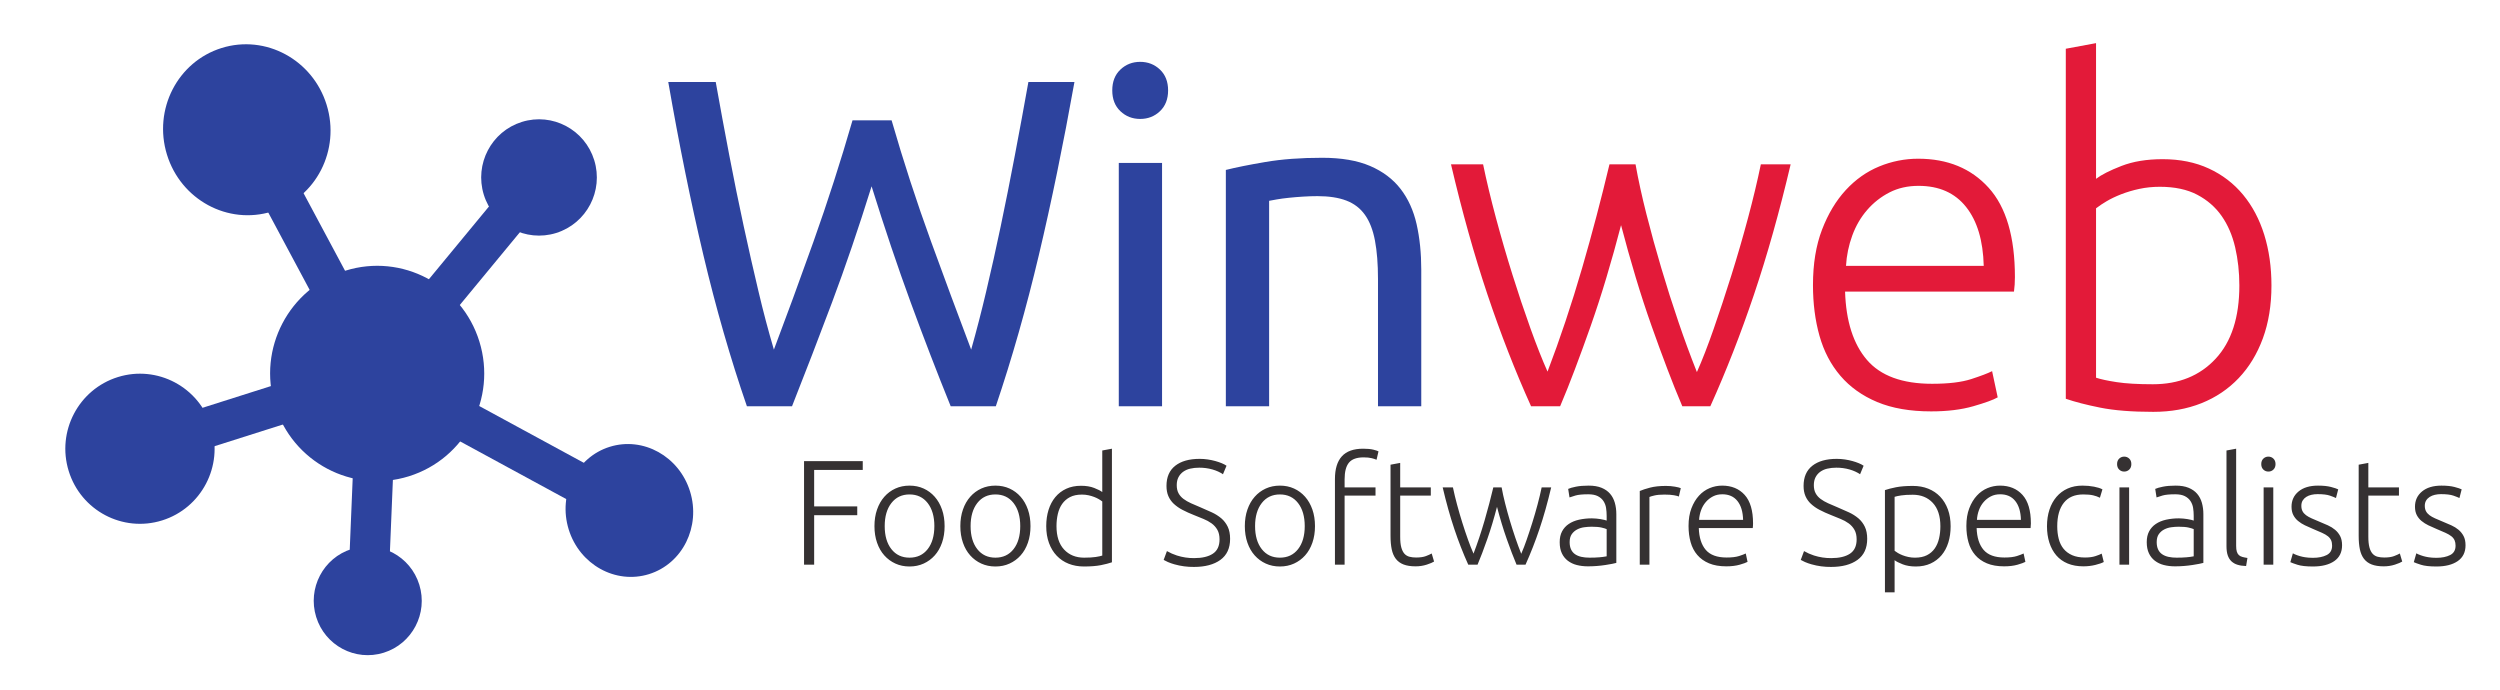
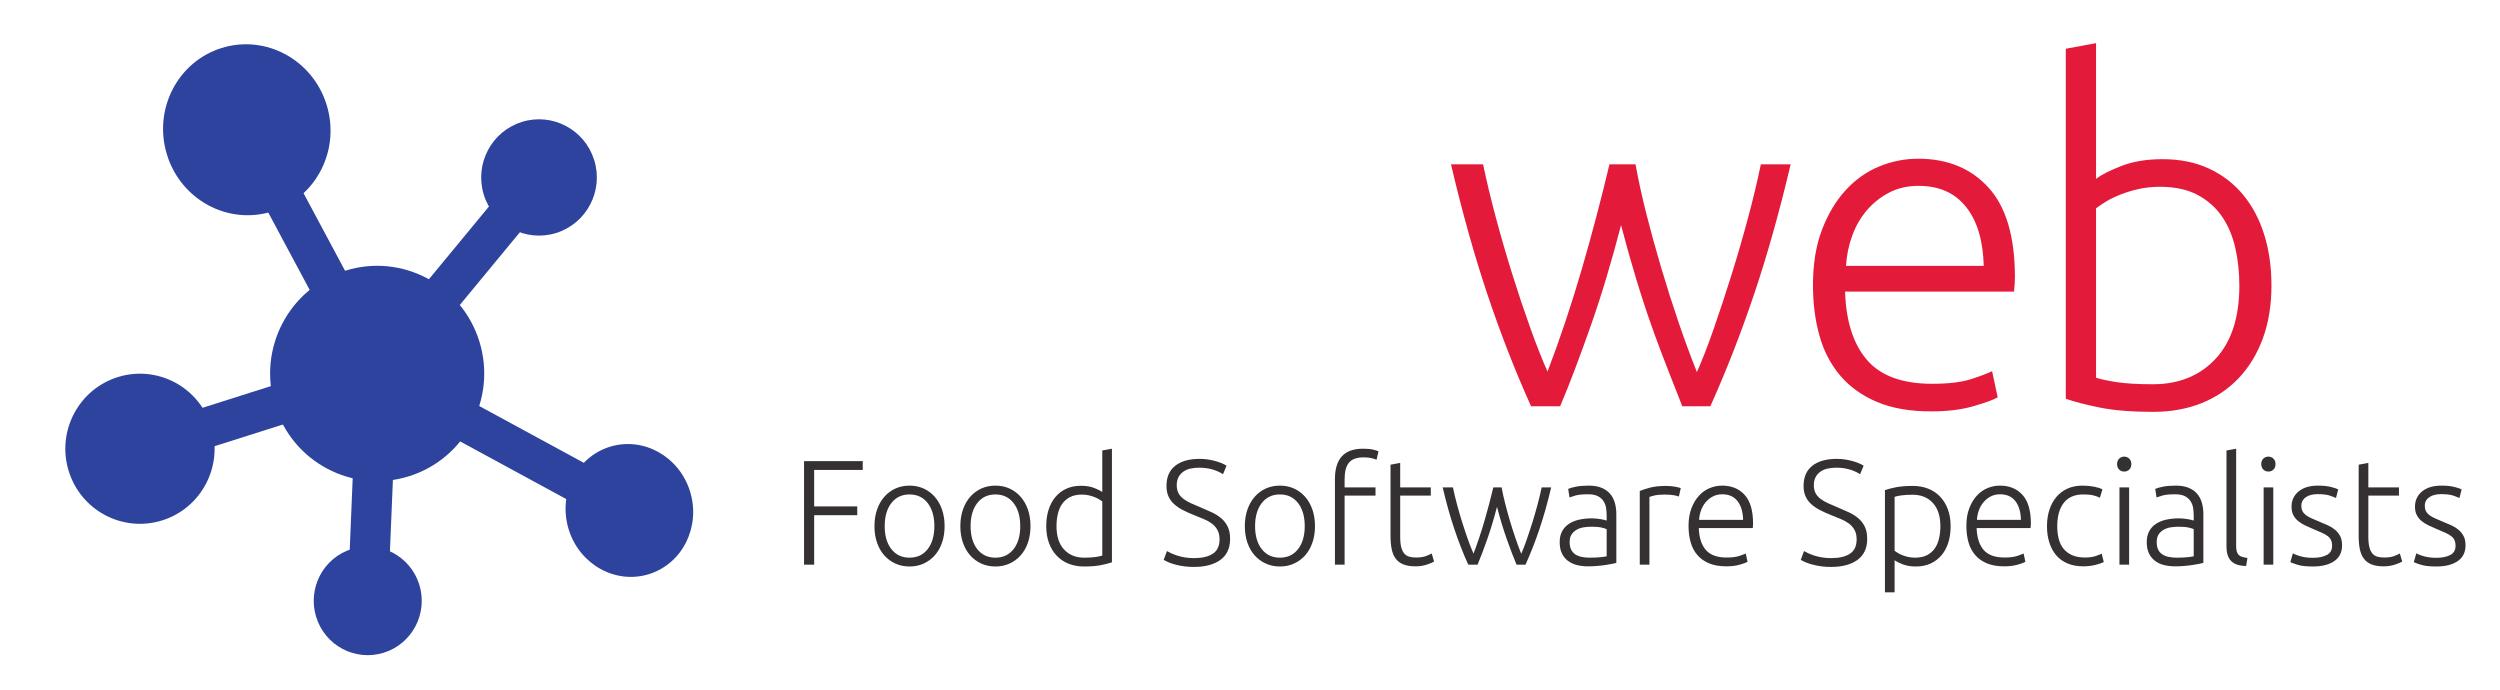
<svg xmlns="http://www.w3.org/2000/svg" fill="none" viewBox="0 0 290 80" height="80" width="290">
  <g clip-path="url(#clip0_1828_546)">
-     <path fill="#2D439E" d="M101.104 21.613C99.593 26.462 98.063 30.949 96.517 35.075C95.005 39.105 93.458 43.122 91.875 47.124H86.64C84.731 41.587 83.05 35.744 81.593 29.592C80.135 23.441 78.776 16.746 77.518 9.509H83.024C83.527 12.332 84.049 15.154 84.589 17.976C85.129 20.799 85.686 23.54 86.262 26.2C86.837 28.859 87.413 31.402 87.99 33.826C88.521 36.085 89.115 38.33 89.771 40.556C91.209 36.757 92.738 32.587 94.358 28.045C96.012 23.397 97.523 18.7 98.892 13.959H103.426C104.795 18.706 106.325 23.404 108.012 28.045C109.533 32.225 111.081 36.396 112.655 40.556C113.279 38.344 113.855 36.118 114.382 33.88C114.982 31.346 115.549 28.804 116.082 26.254C116.639 23.594 117.189 20.844 117.727 18.003C118.268 15.163 118.789 12.332 119.294 9.509H124.637C123.342 16.746 121.965 23.44 120.507 29.592C119.051 35.744 117.386 41.587 115.516 47.124H110.28C108.665 43.135 107.118 39.117 105.639 35.075C104.127 30.949 102.616 26.462 101.105 21.613M134.799 47.124H129.779V18.899H134.798L134.799 47.124ZM132.261 13.797C131.361 13.797 130.597 13.499 129.968 12.901C129.337 12.304 129.023 11.499 129.023 10.486C129.023 9.473 129.337 8.667 129.968 8.07C130.597 7.473 131.361 7.175 132.261 7.175C133.16 7.175 133.925 7.473 134.555 8.07C135.184 8.667 135.5 9.473 135.5 10.486C135.5 11.499 135.184 12.304 134.555 12.901C133.925 13.499 133.16 13.797 132.261 13.797ZM142.197 19.713C143.348 19.424 144.878 19.116 146.785 18.791C148.693 18.465 150.888 18.302 153.37 18.302C155.6 18.302 157.454 18.619 158.93 19.252C160.404 19.885 161.582 20.771 162.464 21.911C163.345 23.051 163.966 24.418 164.327 26.01C164.686 27.603 164.867 29.357 164.867 31.274V47.124H159.847V32.36C159.847 30.622 159.729 29.14 159.496 27.909C159.263 26.679 158.876 25.683 158.335 24.924C157.796 24.163 157.077 23.612 156.177 23.268C155.276 22.924 154.161 22.752 152.831 22.752C152.291 22.752 151.732 22.771 151.158 22.807C150.608 22.841 150.059 22.886 149.511 22.943C148.99 22.997 148.521 23.06 148.108 23.132C147.694 23.206 147.397 23.259 147.218 23.295V47.124H142.198V19.713" />
-     <path fill="#E31A39" d="M189.722 19.062C190.045 20.871 190.467 22.797 190.986 24.841C191.518 26.933 192.091 29.013 192.706 31.082C193.328 33.185 193.993 35.275 194.701 37.351C195.364 39.306 196.077 41.244 196.84 43.162C197.453 41.788 198.102 40.116 198.789 38.146C199.475 36.176 200.161 34.097 200.847 31.91C201.535 29.716 202.176 27.508 202.77 25.286C203.365 23.057 203.861 20.983 204.258 19.062H207.715C206.416 24.574 204.999 29.607 203.464 34.163C201.929 38.719 200.24 43.039 198.399 47.124H195.146C194.546 45.711 193.974 44.285 193.43 42.848C192.794 41.174 192.177 39.493 191.581 37.804C190.922 35.94 190.308 34.059 189.74 32.165C189.137 30.16 188.571 28.144 188.042 26.118C187.514 28.148 186.949 30.169 186.348 32.179C185.782 34.076 185.171 35.96 184.515 37.828C183.921 39.517 183.307 41.199 182.674 42.874C182.137 44.303 181.571 45.72 180.976 47.124H177.603C175.759 43.038 174.072 38.715 172.543 34.155C171.014 29.595 169.605 24.565 168.315 19.062H172.039C172.436 20.98 172.933 23.051 173.529 25.276C174.124 27.495 174.765 29.702 175.453 31.895C176.105 33.981 176.8 36.053 177.538 38.11C178.241 40.066 178.9 41.732 179.514 43.107C180.245 41.188 180.936 39.254 181.586 37.306C182.279 35.237 182.929 33.154 183.537 31.057C184.688 27.085 185.742 23.085 186.699 19.062H189.722ZM230.113 30.841C230.04 27.91 229.358 25.629 228.062 24.002C226.766 22.373 224.932 21.559 222.557 21.559C221.297 21.559 220.174 21.812 219.184 22.319C218.198 22.823 217.318 23.515 216.592 24.354C215.854 25.205 215.279 26.191 214.866 27.313C214.45 28.446 214.204 29.635 214.137 30.841H230.113ZM210.305 33.066C210.305 30.606 210.656 28.462 211.358 26.634C212.059 24.807 212.977 23.277 214.111 22.047C215.244 20.818 216.54 19.904 217.996 19.306C219.426 18.715 220.957 18.411 222.503 18.411C225.921 18.411 228.646 19.533 230.68 21.776C232.712 24.02 233.73 27.475 233.73 32.143C233.73 32.433 233.719 32.722 233.702 33.011C233.685 33.301 233.657 33.573 233.622 33.826H214.028C214.137 37.264 214.982 39.905 216.566 41.75C218.148 43.596 220.669 44.519 224.122 44.519C226.028 44.519 227.54 44.338 228.657 43.976C229.77 43.614 230.58 43.307 231.084 43.054L231.733 46.093C231.228 46.383 230.283 46.726 228.898 47.124C227.514 47.522 225.885 47.721 224.014 47.721C221.568 47.721 219.481 47.359 217.754 46.635C216.025 45.912 214.604 44.898 213.49 43.596C212.374 42.293 211.565 40.746 211.061 38.956C210.556 37.164 210.305 35.201 210.305 33.066ZM243.141 43.813C243.681 43.994 244.48 44.166 245.543 44.329C246.603 44.491 247.999 44.573 249.726 44.573C252.749 44.573 255.178 43.587 257.012 41.615C258.848 39.643 259.765 36.811 259.765 33.12C259.765 31.565 259.603 30.089 259.28 28.696C258.955 27.304 258.434 26.091 257.714 25.059C256.995 24.028 256.049 23.206 254.88 22.59C253.711 21.975 252.263 21.667 250.536 21.667C249.708 21.667 248.917 21.748 248.161 21.911C247.444 22.063 246.74 22.272 246.056 22.535C245.41 22.789 244.841 23.061 244.356 23.35C243.935 23.596 243.529 23.868 243.141 24.164V43.813ZM243.141 20.744C243.753 20.275 244.734 19.777 246.083 19.252C247.433 18.727 249.024 18.465 250.86 18.465C252.875 18.465 254.665 18.827 256.23 19.551C257.795 20.274 259.118 21.287 260.197 22.59C261.277 23.893 262.093 25.439 262.653 27.231C263.209 29.022 263.489 30.985 263.489 33.12C263.489 35.4 263.155 37.445 262.491 39.254C261.825 41.064 260.889 42.601 259.684 43.867C258.477 45.134 257.04 46.102 255.367 46.772C253.693 47.44 251.83 47.775 249.78 47.775C247.298 47.775 245.247 47.612 243.627 47.287C242.008 46.962 240.677 46.618 239.633 46.256V5.655L243.141 5.003V20.744Z" />
+     <path fill="#E31A39" d="M189.722 19.062C190.045 20.871 190.467 22.797 190.986 24.841C191.518 26.933 192.091 29.013 192.706 31.082C193.328 33.185 193.993 35.275 194.701 37.351C195.364 39.306 196.077 41.244 196.84 43.162C197.453 41.788 198.102 40.116 198.789 38.146C199.475 36.176 200.161 34.097 200.847 31.91C201.535 29.716 202.176 27.508 202.77 25.286C203.365 23.057 203.861 20.983 204.258 19.062H207.715C206.416 24.574 204.999 29.607 203.464 34.163C201.929 38.719 200.24 43.039 198.399 47.124H195.146C192.794 41.174 192.177 39.493 191.581 37.804C190.922 35.94 190.308 34.059 189.74 32.165C189.137 30.16 188.571 28.144 188.042 26.118C187.514 28.148 186.949 30.169 186.348 32.179C185.782 34.076 185.171 35.96 184.515 37.828C183.921 39.517 183.307 41.199 182.674 42.874C182.137 44.303 181.571 45.72 180.976 47.124H177.603C175.759 43.038 174.072 38.715 172.543 34.155C171.014 29.595 169.605 24.565 168.315 19.062H172.039C172.436 20.98 172.933 23.051 173.529 25.276C174.124 27.495 174.765 29.702 175.453 31.895C176.105 33.981 176.8 36.053 177.538 38.11C178.241 40.066 178.9 41.732 179.514 43.107C180.245 41.188 180.936 39.254 181.586 37.306C182.279 35.237 182.929 33.154 183.537 31.057C184.688 27.085 185.742 23.085 186.699 19.062H189.722ZM230.113 30.841C230.04 27.91 229.358 25.629 228.062 24.002C226.766 22.373 224.932 21.559 222.557 21.559C221.297 21.559 220.174 21.812 219.184 22.319C218.198 22.823 217.318 23.515 216.592 24.354C215.854 25.205 215.279 26.191 214.866 27.313C214.45 28.446 214.204 29.635 214.137 30.841H230.113ZM210.305 33.066C210.305 30.606 210.656 28.462 211.358 26.634C212.059 24.807 212.977 23.277 214.111 22.047C215.244 20.818 216.54 19.904 217.996 19.306C219.426 18.715 220.957 18.411 222.503 18.411C225.921 18.411 228.646 19.533 230.68 21.776C232.712 24.02 233.73 27.475 233.73 32.143C233.73 32.433 233.719 32.722 233.702 33.011C233.685 33.301 233.657 33.573 233.622 33.826H214.028C214.137 37.264 214.982 39.905 216.566 41.75C218.148 43.596 220.669 44.519 224.122 44.519C226.028 44.519 227.54 44.338 228.657 43.976C229.77 43.614 230.58 43.307 231.084 43.054L231.733 46.093C231.228 46.383 230.283 46.726 228.898 47.124C227.514 47.522 225.885 47.721 224.014 47.721C221.568 47.721 219.481 47.359 217.754 46.635C216.025 45.912 214.604 44.898 213.49 43.596C212.374 42.293 211.565 40.746 211.061 38.956C210.556 37.164 210.305 35.201 210.305 33.066ZM243.141 43.813C243.681 43.994 244.48 44.166 245.543 44.329C246.603 44.491 247.999 44.573 249.726 44.573C252.749 44.573 255.178 43.587 257.012 41.615C258.848 39.643 259.765 36.811 259.765 33.12C259.765 31.565 259.603 30.089 259.28 28.696C258.955 27.304 258.434 26.091 257.714 25.059C256.995 24.028 256.049 23.206 254.88 22.59C253.711 21.975 252.263 21.667 250.536 21.667C249.708 21.667 248.917 21.748 248.161 21.911C247.444 22.063 246.74 22.272 246.056 22.535C245.41 22.789 244.841 23.061 244.356 23.35C243.935 23.596 243.529 23.868 243.141 24.164V43.813ZM243.141 20.744C243.753 20.275 244.734 19.777 246.083 19.252C247.433 18.727 249.024 18.465 250.86 18.465C252.875 18.465 254.665 18.827 256.23 19.551C257.795 20.274 259.118 21.287 260.197 22.59C261.277 23.893 262.093 25.439 262.653 27.231C263.209 29.022 263.489 30.985 263.489 33.12C263.489 35.4 263.155 37.445 262.491 39.254C261.825 41.064 260.889 42.601 259.684 43.867C258.477 45.134 257.04 46.102 255.367 46.772C253.693 47.44 251.83 47.775 249.78 47.775C247.298 47.775 245.247 47.612 243.627 47.287C242.008 46.962 240.677 46.618 239.633 46.256V5.655L243.141 5.003V20.744Z" />
    <path fill="#353132" d="M93.269 65.504V53.488H100.079V54.511H94.442V58.742H99.441V59.765H94.442V65.504H93.269ZM108.386 61.031C108.386 59.91 108.126 59.017 107.609 58.352C107.091 57.687 106.39 57.355 105.505 57.355C104.62 57.355 103.92 57.687 103.403 58.352C102.884 59.017 102.626 59.91 102.626 61.031C102.626 62.152 102.884 63.042 103.403 63.701C103.92 64.36 104.62 64.689 105.505 64.689C106.39 64.689 107.091 64.36 107.609 63.701C108.126 63.042 108.385 62.152 108.385 61.031H108.386ZM109.574 61.031C109.574 61.736 109.474 62.377 109.273 62.956C109.072 63.533 108.79 64.025 108.428 64.429C108.07 64.831 107.632 65.152 107.143 65.374C106.649 65.6 106.103 65.713 105.505 65.713C104.908 65.713 104.361 65.6 103.867 65.374C103.378 65.152 102.941 64.831 102.583 64.429C102.221 64.025 101.939 63.533 101.739 62.956C101.537 62.377 101.437 61.736 101.437 61.031C101.437 60.326 101.537 59.684 101.739 59.106C101.939 58.528 102.221 58.034 102.583 57.624C102.939 57.218 103.377 56.892 103.867 56.67C104.361 56.445 104.908 56.332 105.505 56.332C106.104 56.332 106.649 56.445 107.143 56.67C107.637 56.895 108.066 57.213 108.428 57.624C108.79 58.034 109.072 58.528 109.273 59.105C109.474 59.684 109.574 60.326 109.574 61.031ZM118.348 61.031C118.348 59.91 118.09 59.017 117.572 58.352C117.055 57.687 116.354 57.355 115.47 57.355C114.584 57.355 113.883 57.687 113.366 58.352C112.849 59.017 112.59 59.91 112.59 61.031C112.59 62.152 112.849 63.042 113.366 63.701C113.883 64.36 114.584 64.689 115.469 64.689C116.354 64.689 117.056 64.36 117.572 63.701C118.09 63.042 118.348 62.152 118.348 61.031ZM119.537 61.031C119.537 61.736 119.438 62.377 119.236 62.956C119.035 63.533 118.754 64.025 118.391 64.429C118.034 64.831 117.596 65.152 117.107 65.374C116.613 65.6 116.067 65.713 115.469 65.713C114.872 65.713 114.326 65.6 113.831 65.374C113.342 65.152 112.905 64.831 112.547 64.429C112.185 64.025 111.902 63.533 111.702 62.956C111.501 62.377 111.4 61.736 111.4 61.031C111.4 60.326 111.501 59.684 111.702 59.106C111.902 58.528 112.185 58.034 112.547 57.624C112.903 57.218 113.341 56.892 113.831 56.67C114.326 56.445 114.871 56.332 115.469 56.332C116.067 56.332 116.613 56.445 117.107 56.67C117.598 56.892 118.036 57.218 118.391 57.624C118.754 58.034 119.035 58.528 119.236 59.105C119.438 59.684 119.537 60.326 119.537 61.031ZM127.864 58.17C127.58 57.953 127.266 57.778 126.933 57.65C126.715 57.566 126.49 57.499 126.26 57.45C126.011 57.397 125.757 57.371 125.502 57.372C124.95 57.372 124.487 57.471 124.114 57.666C123.753 57.852 123.443 58.123 123.209 58.456C122.978 58.785 122.813 59.173 122.708 59.618C122.605 60.063 122.553 60.534 122.553 61.031C122.553 62.209 122.847 63.115 123.433 63.744C124.019 64.374 124.795 64.689 125.76 64.689C126.313 64.689 126.757 64.663 127.096 64.611C127.435 64.559 127.691 64.504 127.864 64.446V58.17ZM128.984 65.227C128.651 65.343 128.225 65.452 127.708 65.557C127.191 65.66 126.536 65.713 125.744 65.713C125.089 65.713 124.493 65.605 123.959 65.392C123.437 65.187 122.967 64.871 122.579 64.464C122.194 64.059 121.895 63.568 121.683 62.99C121.47 62.413 121.363 61.759 121.363 61.031C121.363 60.349 121.453 59.721 121.63 59.15C121.81 58.577 122.071 58.083 122.415 57.666C122.76 57.251 123.193 56.919 123.683 56.696C124.183 56.465 124.754 56.35 125.399 56.35C125.984 56.35 126.493 56.433 126.924 56.601C127.355 56.769 127.668 56.928 127.863 57.078V52.257L128.984 52.049V65.227ZM138.519 64.741C139.451 64.741 140.175 64.571 140.691 64.229C141.209 63.886 141.467 63.334 141.467 62.569C141.467 62.129 141.384 61.761 141.218 61.465C141.052 61.171 140.826 60.916 140.554 60.718C140.261 60.506 139.942 60.331 139.606 60.198C139.249 60.055 138.875 59.903 138.485 59.742C138.032 59.566 137.588 59.364 137.157 59.139C136.794 58.952 136.457 58.716 136.156 58.439C135.888 58.188 135.674 57.884 135.528 57.545C135.384 57.21 135.312 56.817 135.312 56.367C135.312 55.338 135.652 54.557 136.33 54.026C137.008 53.494 137.951 53.228 139.156 53.228C139.479 53.228 139.795 53.251 140.105 53.297C140.416 53.344 140.706 53.404 140.976 53.48C141.246 53.555 141.494 53.639 141.717 53.731C141.942 53.823 142.128 53.921 142.277 54.026L141.864 55.014C141.53 54.782 141.125 54.598 140.649 54.459C140.147 54.317 139.627 54.247 139.106 54.251C138.726 54.251 138.378 54.289 138.062 54.364C137.768 54.43 137.49 54.553 137.244 54.727C137.013 54.895 136.833 55.106 136.7 55.361C136.568 55.615 136.502 55.922 136.502 56.28C136.502 56.65 136.571 56.962 136.709 57.216C136.846 57.471 137.039 57.69 137.287 57.875C137.533 58.06 137.824 58.228 138.157 58.378C138.491 58.528 138.852 58.684 139.244 58.846C139.714 59.043 140.16 59.239 140.579 59.436C140.974 59.617 141.342 59.85 141.675 60.129C141.985 60.395 142.231 60.719 142.416 61.1C142.599 61.482 142.692 61.95 142.692 62.505C142.692 63.591 142.315 64.406 141.562 64.95C140.809 65.493 139.79 65.764 138.501 65.764C137.733 65.772 136.966 65.67 136.226 65.46C135.967 65.388 135.714 65.298 135.467 65.192C135.302 65.121 135.141 65.04 134.985 64.949L135.364 63.927C135.73 64.138 136.118 64.309 136.52 64.438C137.166 64.644 137.841 64.747 138.519 64.741ZM151.349 61.031C151.349 59.91 151.09 59.017 150.573 58.352C150.055 57.687 149.355 57.355 148.469 57.355C147.584 57.355 146.883 57.687 146.366 58.352C145.849 59.017 145.589 59.91 145.589 61.031C145.589 62.152 145.849 63.042 146.366 63.701C146.883 64.36 147.584 64.689 148.469 64.689C149.355 64.689 150.055 64.36 150.573 63.701C151.09 63.042 151.349 62.152 151.349 61.031ZM152.538 61.031C152.538 61.736 152.437 62.377 152.237 62.956C152.035 63.533 151.754 64.025 151.392 64.429C151.034 64.831 150.596 65.152 150.107 65.374C149.613 65.6 149.067 65.713 148.469 65.713C147.871 65.713 147.326 65.6 146.831 65.374C146.342 65.153 145.905 64.831 145.547 64.429C145.185 64.025 144.902 63.533 144.702 62.956C144.501 62.377 144.4 61.736 144.4 61.031C144.4 60.326 144.501 59.684 144.702 59.106C144.902 58.528 145.185 58.034 145.547 57.624C145.903 57.218 146.341 56.892 146.831 56.67C147.326 56.445 147.871 56.332 148.469 56.332C149.067 56.332 149.613 56.445 150.107 56.67C150.601 56.895 151.029 57.213 151.392 57.624C151.754 58.034 152.035 58.528 152.237 59.105C152.437 59.684 152.538 60.326 152.538 61.031ZM158.129 52.049C158.611 52.049 159.005 52.087 159.31 52.162C159.614 52.237 159.812 52.304 159.905 52.361L159.681 53.332C159.499 53.257 159.312 53.196 159.121 53.15C158.873 53.087 158.56 53.055 158.181 53.055C157.388 53.055 156.821 53.258 156.483 53.662C156.144 54.067 155.974 54.713 155.974 55.604V56.54H159.56V57.493H155.974V65.504H154.853V55.569C154.853 54.401 155.121 53.523 155.655 52.934C156.189 52.344 157.014 52.049 158.129 52.049ZM162.422 56.54H165.974V57.493H162.422V62.262C162.422 62.771 162.465 63.184 162.551 63.502C162.638 63.82 162.761 64.065 162.921 64.239C163.082 64.412 163.278 64.527 163.508 64.585C163.738 64.643 163.99 64.672 164.266 64.672C164.737 64.672 165.117 64.617 165.405 64.507C165.692 64.398 165.916 64.296 166.077 64.204L166.353 65.139C166.192 65.244 165.91 65.363 165.508 65.496C165.085 65.632 164.643 65.699 164.198 65.695C163.646 65.695 163.183 65.623 162.81 65.479C162.436 65.334 162.138 65.114 161.913 64.82C161.689 64.524 161.531 64.158 161.439 63.718C161.347 63.279 161.301 62.759 161.301 62.157V53.905L162.422 53.696V56.54ZM174.189 56.54C174.292 57.118 174.427 57.733 174.593 58.386C174.935 59.733 175.331 61.066 175.779 62.382C176.004 63.042 176.231 63.66 176.463 64.239C176.692 63.713 176.9 63.179 177.085 62.636C177.305 62.007 177.523 61.343 177.743 60.644C177.963 59.943 178.168 59.238 178.357 58.528C178.547 57.816 178.705 57.154 178.832 56.54H179.937C179.522 58.3 179.07 59.908 178.579 61.364C178.107 62.77 177.567 64.152 176.96 65.504H175.921C175.73 65.053 175.547 64.597 175.373 64.139C175.182 63.636 174.985 63.099 174.783 62.527C174.572 61.931 174.377 61.331 174.195 60.725C174.002 60.085 173.821 59.441 173.652 58.794C173.483 59.442 173.303 60.088 173.111 60.73C172.93 61.336 172.735 61.938 172.525 62.535C172.323 63.106 172.128 63.644 171.938 64.147C171.747 64.65 171.567 65.102 171.395 65.504H170.318C169.71 64.151 169.171 62.769 168.701 61.361C168.213 59.905 167.763 58.297 167.351 56.54H168.54C168.68 57.206 168.838 57.868 169.016 58.525C169.206 59.234 169.411 59.939 169.631 60.639C169.839 61.306 170.061 61.968 170.297 62.625C170.487 63.165 170.698 63.697 170.928 64.221C171.147 63.646 171.369 63.028 171.59 62.368C171.811 61.707 172.019 61.041 172.213 60.372C172.407 59.701 172.59 59.039 172.761 58.386C172.932 57.732 173.087 57.116 173.224 56.54H174.189ZM184.39 64.689C184.827 64.689 185.209 64.675 185.537 64.646C185.817 64.623 186.097 64.586 186.373 64.533V61.378C186.247 61.32 186.045 61.259 185.77 61.195C185.494 61.132 185.114 61.1 184.631 61.1C184.355 61.1 184.068 61.12 183.77 61.161C183.481 61.198 183.201 61.286 182.942 61.421C182.69 61.554 182.482 61.736 182.321 61.967C182.161 62.199 182.079 62.505 182.079 62.886C182.079 63.221 182.134 63.505 182.244 63.736C182.352 63.967 182.507 64.152 182.709 64.29C182.911 64.429 183.151 64.53 183.433 64.594C183.715 64.658 184.034 64.689 184.39 64.689ZM184.286 56.332C184.873 56.332 185.37 56.416 185.778 56.583C186.187 56.751 186.517 56.982 186.77 57.277C187.023 57.572 187.206 57.922 187.321 58.325C187.436 58.731 187.494 59.17 187.494 59.643V65.296C187.329 65.343 187.162 65.38 186.994 65.409C186.775 65.45 186.522 65.493 186.235 65.539C185.562 65.643 184.881 65.696 184.2 65.695C183.729 65.695 183.295 65.643 182.899 65.539C182.525 65.445 182.173 65.278 181.864 65.045C181.568 64.816 181.332 64.519 181.174 64.178C181.007 63.826 180.924 63.395 180.924 62.886C180.924 62.4 181.016 61.984 181.2 61.638C181.383 61.291 181.65 60.996 181.976 60.78C182.31 60.554 182.706 60.389 183.166 60.285C183.659 60.178 184.162 60.126 184.666 60.129C184.827 60.129 184.996 60.138 185.175 60.155C185.494 60.186 185.811 60.238 186.123 60.311C186.243 60.34 186.327 60.366 186.373 60.389V59.834C186.373 59.523 186.349 59.218 186.304 58.924C186.262 58.639 186.159 58.368 186.003 58.127C185.848 57.889 185.629 57.699 185.348 57.554C185.066 57.41 184.694 57.337 184.235 57.337C183.58 57.337 183.092 57.384 182.77 57.476C182.447 57.569 182.212 57.644 182.063 57.702L181.908 56.713C182.103 56.621 182.405 56.535 182.813 56.454C183.221 56.372 183.712 56.332 184.286 56.332ZM193.248 56.367C193.615 56.367 193.963 56.395 194.291 56.454C194.618 56.511 194.845 56.569 194.971 56.626L194.748 57.597C194.656 57.552 194.469 57.502 194.188 57.45C193.905 57.398 193.534 57.372 193.075 57.372C192.593 57.372 192.205 57.406 191.911 57.476C191.619 57.546 191.426 57.603 191.334 57.65V65.504H190.213V56.956C190.501 56.829 190.896 56.699 191.403 56.566C191.908 56.433 192.523 56.367 193.248 56.367ZM202.199 60.302C202.176 59.367 201.957 58.637 201.544 58.118C201.13 57.597 200.543 57.337 199.785 57.337C199.382 57.337 199.023 57.418 198.708 57.581C198.392 57.742 198.111 57.962 197.879 58.231C197.64 58.509 197.453 58.83 197.328 59.176C197.195 59.538 197.117 59.917 197.095 60.302H202.199ZM195.871 61.014C195.871 60.227 195.983 59.542 196.208 58.958C196.432 58.375 196.724 57.886 197.087 57.494C197.431 57.113 197.855 56.814 198.328 56.618C198.785 56.429 199.274 56.332 199.768 56.332C200.86 56.332 201.73 56.691 202.379 57.406C203.028 58.124 203.354 59.227 203.354 60.719C203.354 60.899 203.342 61.078 203.319 61.256H197.061C197.095 62.355 197.365 63.198 197.871 63.788C198.376 64.377 199.181 64.672 200.285 64.672C200.894 64.672 201.376 64.614 201.733 64.499C202.089 64.383 202.348 64.285 202.509 64.204L202.716 65.175C202.555 65.267 202.253 65.377 201.811 65.504C201.368 65.631 200.848 65.695 200.251 65.695C199.468 65.695 198.802 65.579 198.25 65.348C197.699 65.117 197.244 64.793 196.888 64.377C196.531 63.961 196.273 63.467 196.113 62.894C195.951 62.323 195.871 61.696 195.871 61.014ZM212.423 64.741C213.354 64.741 214.078 64.571 214.594 64.229C215.112 63.886 215.37 63.334 215.37 62.569C215.37 62.129 215.287 61.761 215.121 61.465C214.955 61.171 214.729 60.916 214.457 60.718C214.164 60.506 213.845 60.331 213.509 60.198C213.152 60.055 212.778 59.903 212.388 59.742C211.935 59.566 211.491 59.364 211.06 59.139C210.697 58.952 210.361 58.716 210.06 58.439C209.791 58.188 209.577 57.884 209.431 57.545C209.287 57.21 209.215 56.817 209.215 56.367C209.215 55.338 209.555 54.557 210.233 54.026C210.911 53.494 211.854 53.228 213.06 53.228C213.382 53.228 213.699 53.251 214.009 53.297C214.32 53.344 214.61 53.404 214.879 53.48C215.149 53.555 215.397 53.639 215.62 53.731C215.845 53.823 216.031 53.921 216.18 54.026L215.768 55.014C215.433 54.782 215.028 54.598 214.552 54.459C214.05 54.317 213.53 54.247 213.009 54.251C212.629 54.251 212.281 54.289 211.965 54.364C211.671 54.429 211.393 54.553 211.147 54.727C210.916 54.895 210.736 55.106 210.603 55.361C210.472 55.615 210.405 55.922 210.405 56.28C210.405 56.65 210.474 56.962 210.613 57.216C210.749 57.471 210.942 57.69 211.19 57.875C211.436 58.06 211.727 58.228 212.06 58.378C212.394 58.528 212.755 58.684 213.146 58.846C213.618 59.043 214.063 59.239 214.483 59.436C214.877 59.617 215.245 59.85 215.578 60.129C215.888 60.395 216.135 60.719 216.319 61.1C216.503 61.482 216.595 61.95 216.595 62.505C216.595 63.591 216.218 64.406 215.465 64.95C214.712 65.493 213.693 65.764 212.405 65.764C211.636 65.772 210.869 65.67 210.129 65.46C209.871 65.388 209.617 65.298 209.37 65.192C209.205 65.121 209.044 65.04 208.888 64.949L209.267 63.927C209.634 64.138 210.021 64.309 210.423 64.438C211.069 64.644 211.744 64.747 212.423 64.741ZM219.774 63.892C219.878 63.973 220.007 64.059 220.162 64.152C220.317 64.244 220.499 64.332 220.705 64.412C220.912 64.493 221.136 64.559 221.378 64.611C221.627 64.665 221.882 64.691 222.137 64.689C222.688 64.689 223.15 64.594 223.524 64.403C223.885 64.222 224.196 63.955 224.429 63.623C224.659 63.293 224.826 62.906 224.929 62.462C225.033 62.016 225.084 61.545 225.084 61.048C225.084 59.869 224.791 58.965 224.204 58.334C223.619 57.705 222.843 57.39 221.878 57.39C221.326 57.39 220.88 57.416 220.541 57.468C220.203 57.519 219.947 57.574 219.774 57.632V63.892ZM219.774 68.712H218.653V56.852C218.987 56.737 219.412 56.626 219.929 56.523C220.447 56.419 221.102 56.367 221.894 56.367C222.549 56.367 223.145 56.473 223.679 56.688C224.213 56.901 224.673 57.21 225.058 57.615C225.444 58.02 225.742 58.511 225.955 59.089C226.168 59.667 226.273 60.32 226.273 61.048C226.273 61.731 226.185 62.357 226.007 62.93C225.828 63.502 225.567 63.993 225.223 64.403C224.876 64.814 224.443 65.143 223.955 65.366C223.455 65.596 222.883 65.713 222.239 65.713C221.654 65.713 221.145 65.629 220.714 65.461C220.282 65.294 219.969 65.135 219.774 64.983V68.712ZM234.427 60.302C234.404 59.367 234.186 58.637 233.772 58.118C233.359 57.597 232.772 57.337 232.014 57.337C231.611 57.337 231.252 57.418 230.936 57.581C230.621 57.742 230.34 57.962 230.108 58.231C229.868 58.509 229.681 58.83 229.557 59.176C229.424 59.538 229.345 59.917 229.325 60.302H234.427ZM228.099 61.014C228.099 60.227 228.211 59.542 228.436 58.958C228.661 58.375 228.953 57.886 229.316 57.494C229.66 57.113 230.084 56.814 230.557 56.618C231.013 56.429 231.502 56.332 231.996 56.332C233.089 56.332 233.958 56.691 234.608 57.406C235.258 58.124 235.583 59.227 235.583 60.719C235.582 60.899 235.571 61.078 235.548 61.256H229.289C229.325 62.355 229.594 63.198 230.1 63.788C230.606 64.377 231.41 64.672 232.513 64.672C233.123 64.672 233.605 64.614 233.962 64.499C234.319 64.383 234.576 64.285 234.738 64.204L234.946 65.175C234.783 65.267 234.481 65.377 234.04 65.504C233.597 65.631 233.076 65.695 232.48 65.695C231.698 65.695 231.031 65.579 230.48 65.348C229.927 65.117 229.473 64.793 229.117 64.377C228.761 63.961 228.502 63.467 228.341 62.894C228.18 62.323 228.099 61.696 228.099 61.014ZM241.675 65.695C240.986 65.695 240.377 65.586 239.848 65.366C239.32 65.146 238.879 64.831 238.529 64.421C238.178 64.01 237.911 63.519 237.727 62.947C237.543 62.375 237.45 61.741 237.45 61.048C237.45 60.344 237.546 59.701 237.735 59.123C237.925 58.546 238.198 58.049 238.555 57.632C238.908 57.218 239.35 56.889 239.848 56.67C240.353 56.445 240.922 56.332 241.555 56.332C242.037 56.332 242.488 56.372 242.908 56.454C243.328 56.535 243.652 56.638 243.882 56.766L243.589 57.737C243.342 57.615 243.082 57.522 242.813 57.46C242.525 57.39 242.141 57.355 241.658 57.355C240.668 57.355 239.919 57.675 239.409 58.317C238.897 58.959 238.64 59.869 238.64 61.048C238.64 61.58 238.698 62.068 238.813 62.513C238.928 62.959 239.114 63.34 239.373 63.658C239.633 63.976 239.966 64.224 240.373 64.403C240.782 64.582 241.278 64.672 241.865 64.672C242.348 64.672 242.753 64.617 243.08 64.507C243.409 64.398 243.646 64.302 243.796 64.221L244.037 65.192C243.83 65.307 243.506 65.421 243.064 65.53C242.62 65.64 242.158 65.695 241.675 65.695ZM246.977 65.504H245.856V56.54H246.977V65.504ZM247.236 53.835C247.236 54.101 247.156 54.312 246.995 54.468C246.917 54.544 246.826 54.604 246.725 54.644C246.624 54.684 246.517 54.704 246.409 54.702C246.3 54.704 246.193 54.685 246.092 54.645C245.991 54.604 245.899 54.544 245.822 54.468C245.661 54.312 245.581 54.101 245.581 53.835C245.581 53.569 245.661 53.359 245.822 53.202C245.899 53.126 245.991 53.066 246.092 53.026C246.193 52.985 246.3 52.966 246.409 52.968C246.638 52.968 246.834 53.046 246.995 53.203C247.156 53.359 247.236 53.568 247.236 53.835ZM252.487 64.689C252.924 64.689 253.307 64.675 253.634 64.646C253.915 64.624 254.194 64.586 254.47 64.533V61.378C254.344 61.32 254.143 61.259 253.867 61.195C253.592 61.132 253.212 61.1 252.729 61.1C252.453 61.1 252.166 61.12 251.867 61.161C251.578 61.198 251.298 61.286 251.039 61.421C250.791 61.549 250.578 61.737 250.418 61.967C250.257 62.199 250.177 62.505 250.177 62.886C250.177 63.221 250.232 63.505 250.341 63.736C250.45 63.967 250.605 64.152 250.806 64.29C251.008 64.429 251.249 64.53 251.531 64.594C251.845 64.661 252.166 64.693 252.487 64.689ZM252.384 56.332C252.97 56.332 253.468 56.416 253.876 56.583C254.283 56.751 254.614 56.982 254.867 57.277C255.12 57.572 255.304 57.922 255.418 58.325C255.533 58.731 255.591 59.17 255.591 59.643V65.296C255.427 65.343 255.26 65.38 255.091 65.409C254.872 65.45 254.62 65.493 254.333 65.539C253.659 65.643 252.979 65.696 252.297 65.695C251.826 65.695 251.393 65.643 250.996 65.539C250.622 65.446 250.27 65.278 249.962 65.045C249.666 64.816 249.429 64.519 249.272 64.178C249.105 63.826 249.022 63.395 249.022 62.886C249.022 62.4 249.114 61.984 249.297 61.638C249.481 61.291 249.748 60.996 250.073 60.78C250.407 60.554 250.804 60.389 251.263 60.285C251.756 60.178 252.259 60.126 252.763 60.129C252.924 60.129 253.093 60.138 253.272 60.155C253.591 60.186 253.908 60.238 254.22 60.311C254.341 60.34 254.424 60.366 254.47 60.389V59.834C254.47 59.523 254.447 59.218 254.402 58.924C254.359 58.639 254.256 58.368 254.1 58.127C253.945 57.889 253.725 57.699 253.444 57.554C253.163 57.41 252.792 57.337 252.332 57.337C251.678 57.337 251.189 57.384 250.867 57.476C250.628 57.542 250.392 57.617 250.16 57.702L250.005 56.713C250.2 56.621 250.502 56.535 250.909 56.454C251.318 56.372 251.809 56.332 252.384 56.332ZM260.548 65.66C260.168 65.649 259.838 65.6 259.557 65.513C259.294 65.437 259.051 65.3 258.849 65.114C258.659 64.935 258.516 64.704 258.418 64.421C258.321 64.137 258.272 63.782 258.272 63.355V52.257L259.393 52.049V63.319C259.393 63.596 259.418 63.82 259.47 63.987C259.522 64.154 259.599 64.288 259.703 64.386C259.806 64.484 259.941 64.556 260.108 64.602C260.275 64.649 260.472 64.689 260.703 64.724L260.548 65.66ZM263.701 65.504H262.581V56.54H263.701V65.504ZM263.961 53.835C263.961 54.101 263.88 54.312 263.719 54.468C263.642 54.544 263.55 54.605 263.449 54.645C263.349 54.685 263.241 54.704 263.132 54.702C262.903 54.702 262.707 54.624 262.547 54.468C262.385 54.312 262.306 54.101 262.306 53.835C262.306 53.569 262.385 53.359 262.547 53.202C262.624 53.126 262.715 53.066 262.816 53.026C262.917 52.985 263.024 52.966 263.132 52.968C263.363 52.968 263.559 53.046 263.719 53.203C263.88 53.359 263.961 53.569 263.961 53.836M268.3 64.707C268.944 64.707 269.475 64.6 269.896 64.386C270.315 64.173 270.524 63.811 270.524 63.302C270.524 63.059 270.487 62.852 270.412 62.678C270.328 62.494 270.201 62.333 270.042 62.209C269.869 62.071 269.642 61.938 269.361 61.81C269.08 61.684 268.732 61.533 268.318 61.36C267.998 61.228 267.681 61.087 267.369 60.936C267.086 60.801 266.82 60.632 266.577 60.432C266.348 60.244 266.161 60.012 266.025 59.748C265.887 59.483 265.817 59.158 265.817 58.777C265.817 58.049 266.09 57.46 266.636 57.008C267.182 56.557 267.932 56.332 268.887 56.332C269.496 56.332 269.998 56.384 270.396 56.488C270.792 56.592 271.07 56.684 271.232 56.766L270.973 57.771C270.835 57.702 270.602 57.609 270.274 57.494C269.947 57.378 269.466 57.32 268.835 57.32C268.582 57.32 268.343 57.346 268.119 57.399C267.896 57.45 267.697 57.532 267.525 57.642C267.357 57.747 267.215 57.89 267.111 58.059C267.007 58.227 266.956 58.432 266.956 58.675C266.956 58.918 267.001 59.127 267.093 59.301C267.185 59.475 267.32 59.628 267.499 59.762C267.677 59.895 267.896 60.019 268.154 60.133C268.412 60.249 268.709 60.375 269.042 60.513C269.387 60.652 269.717 60.793 270.033 60.937C270.349 61.08 270.628 61.254 270.869 61.456C271.111 61.658 271.306 61.9 271.456 62.184C271.605 62.467 271.68 62.823 271.68 63.25C271.68 64.059 271.378 64.672 270.775 65.088C270.171 65.504 269.347 65.713 268.301 65.713C267.519 65.713 266.921 65.645 266.507 65.513C266.093 65.38 265.817 65.279 265.68 65.21L265.972 64.186C266.008 64.21 266.082 64.247 266.197 64.299C266.57 64.459 266.961 64.573 267.361 64.637C267.631 64.683 267.944 64.707 268.3 64.707ZM274.727 56.54H278.279V57.493H274.727V62.262C274.727 62.771 274.77 63.184 274.856 63.502C274.943 63.82 275.066 64.065 275.228 64.239C275.388 64.412 275.584 64.527 275.813 64.585C276.044 64.643 276.296 64.672 276.572 64.672C277.043 64.672 277.423 64.617 277.71 64.507C277.997 64.398 278.221 64.296 278.382 64.204L278.658 65.139C278.497 65.244 278.215 65.363 277.813 65.496C277.39 65.632 276.948 65.699 276.503 65.695C275.951 65.695 275.489 65.623 275.116 65.479C274.741 65.334 274.443 65.114 274.218 64.82C273.994 64.524 273.836 64.158 273.744 63.718C273.652 63.279 273.607 62.759 273.607 62.157V53.905L274.727 53.696V56.54ZM282.621 64.707C283.266 64.707 283.797 64.6 284.217 64.386C284.636 64.173 284.845 63.811 284.845 63.302C284.845 63.059 284.808 62.852 284.734 62.678C284.65 62.493 284.523 62.333 284.363 62.209C284.19 62.071 283.963 61.938 283.682 61.81C283.4 61.684 283.052 61.533 282.639 61.36C282.319 61.228 282.002 61.087 281.69 60.936C281.407 60.801 281.141 60.632 280.897 60.432C280.67 60.244 280.482 60.011 280.345 59.748C280.208 59.483 280.138 59.158 280.138 58.777C280.138 58.049 280.412 57.46 280.957 57.008C281.504 56.557 282.254 56.332 283.208 56.332C283.817 56.332 284.32 56.384 284.717 56.488C285.112 56.592 285.391 56.684 285.553 56.766L285.295 57.771C285.156 57.702 284.923 57.609 284.596 57.494C284.267 57.378 283.788 57.32 283.156 57.32C282.903 57.32 282.665 57.346 282.441 57.399C282.23 57.445 282.029 57.527 281.845 57.642C281.674 57.752 281.535 57.89 281.432 58.059C281.329 58.227 281.276 58.432 281.276 58.675C281.276 58.918 281.323 59.127 281.415 59.301C281.507 59.475 281.642 59.628 281.82 59.762C281.998 59.895 282.216 60.019 282.475 60.133C282.734 60.249 283.029 60.375 283.363 60.513C283.697 60.647 284.027 60.788 284.355 60.937C284.671 61.08 284.95 61.254 285.191 61.456C285.432 61.658 285.627 61.9 285.776 62.184C285.926 62.467 286.001 62.823 286.001 63.25C286.001 64.059 285.699 64.672 285.096 65.088C284.492 65.504 283.668 65.713 282.622 65.713C281.84 65.713 281.242 65.645 280.829 65.513C280.415 65.38 280.138 65.279 280.001 65.21L280.294 64.186C280.329 64.21 280.403 64.247 280.519 64.299C280.891 64.459 281.281 64.573 281.681 64.637C281.952 64.683 282.265 64.707 282.621 64.707Z" />
    <path stroke-miterlimit="10" stroke-width="4.667" stroke="#2D439E" d="M43.752 43.323L73.007 59.215M43.752 43.323L42.657 69.729M43.752 43.323L16.236 52.056M43.752 43.323L62.527 20.584M43.752 43.323L28.416 14.653" />
    <path fill="#2D439E" d="M64.513 27.027C60.975 28.13 57.217 26.139 56.12 22.583C55.023 19.023 57.001 15.245 60.539 14.142C64.078 13.038 67.837 15.029 68.932 18.586C70.031 22.143 68.052 25.922 64.513 27.027ZM18.801 60.37C14.234 61.796 9.385 59.227 7.968 54.635C6.552 50.043 9.106 45.166 13.672 43.74C18.239 42.317 23.089 44.885 24.504 49.477C25.921 54.068 23.368 58.946 18.801 60.37ZM31.553 24.535C26.438 26.13 20.983 23.178 19.368 17.939C17.754 12.702 20.591 7.163 25.706 5.568C30.82 3.974 36.276 6.926 37.89 12.163C39.505 17.399 36.669 22.938 31.554 24.534M75.286 66.599C71.396 67.812 67.226 65.489 65.967 61.41C64.71 57.331 66.842 53.043 70.731 51.83C74.619 50.617 78.791 52.939 80.049 57.018C81.306 61.097 79.173 65.387 75.286 66.599ZM44.513 75.715C41.209 76.746 37.699 74.888 36.675 71.563C35.649 68.241 37.496 64.71 40.803 63.68C44.108 62.648 47.617 64.507 48.641 67.832C49.667 71.154 47.818 74.685 44.513 75.715ZM47.43 55.249C40.88 57.292 33.924 53.608 31.893 47.021C29.862 40.435 33.525 33.439 40.075 31.396C46.624 29.354 53.58 33.037 55.611 39.625C57.643 46.21 53.98 53.205 47.43 55.249Z" clip-rule="evenodd" fill-rule="evenodd" />
  </g>
  <defs>
    <clipPath id="clip0_1828_546">
      <rect transform="translate(6 5)" fill="white" height="71" width="280" />
    </clipPath>
  </defs>
</svg>